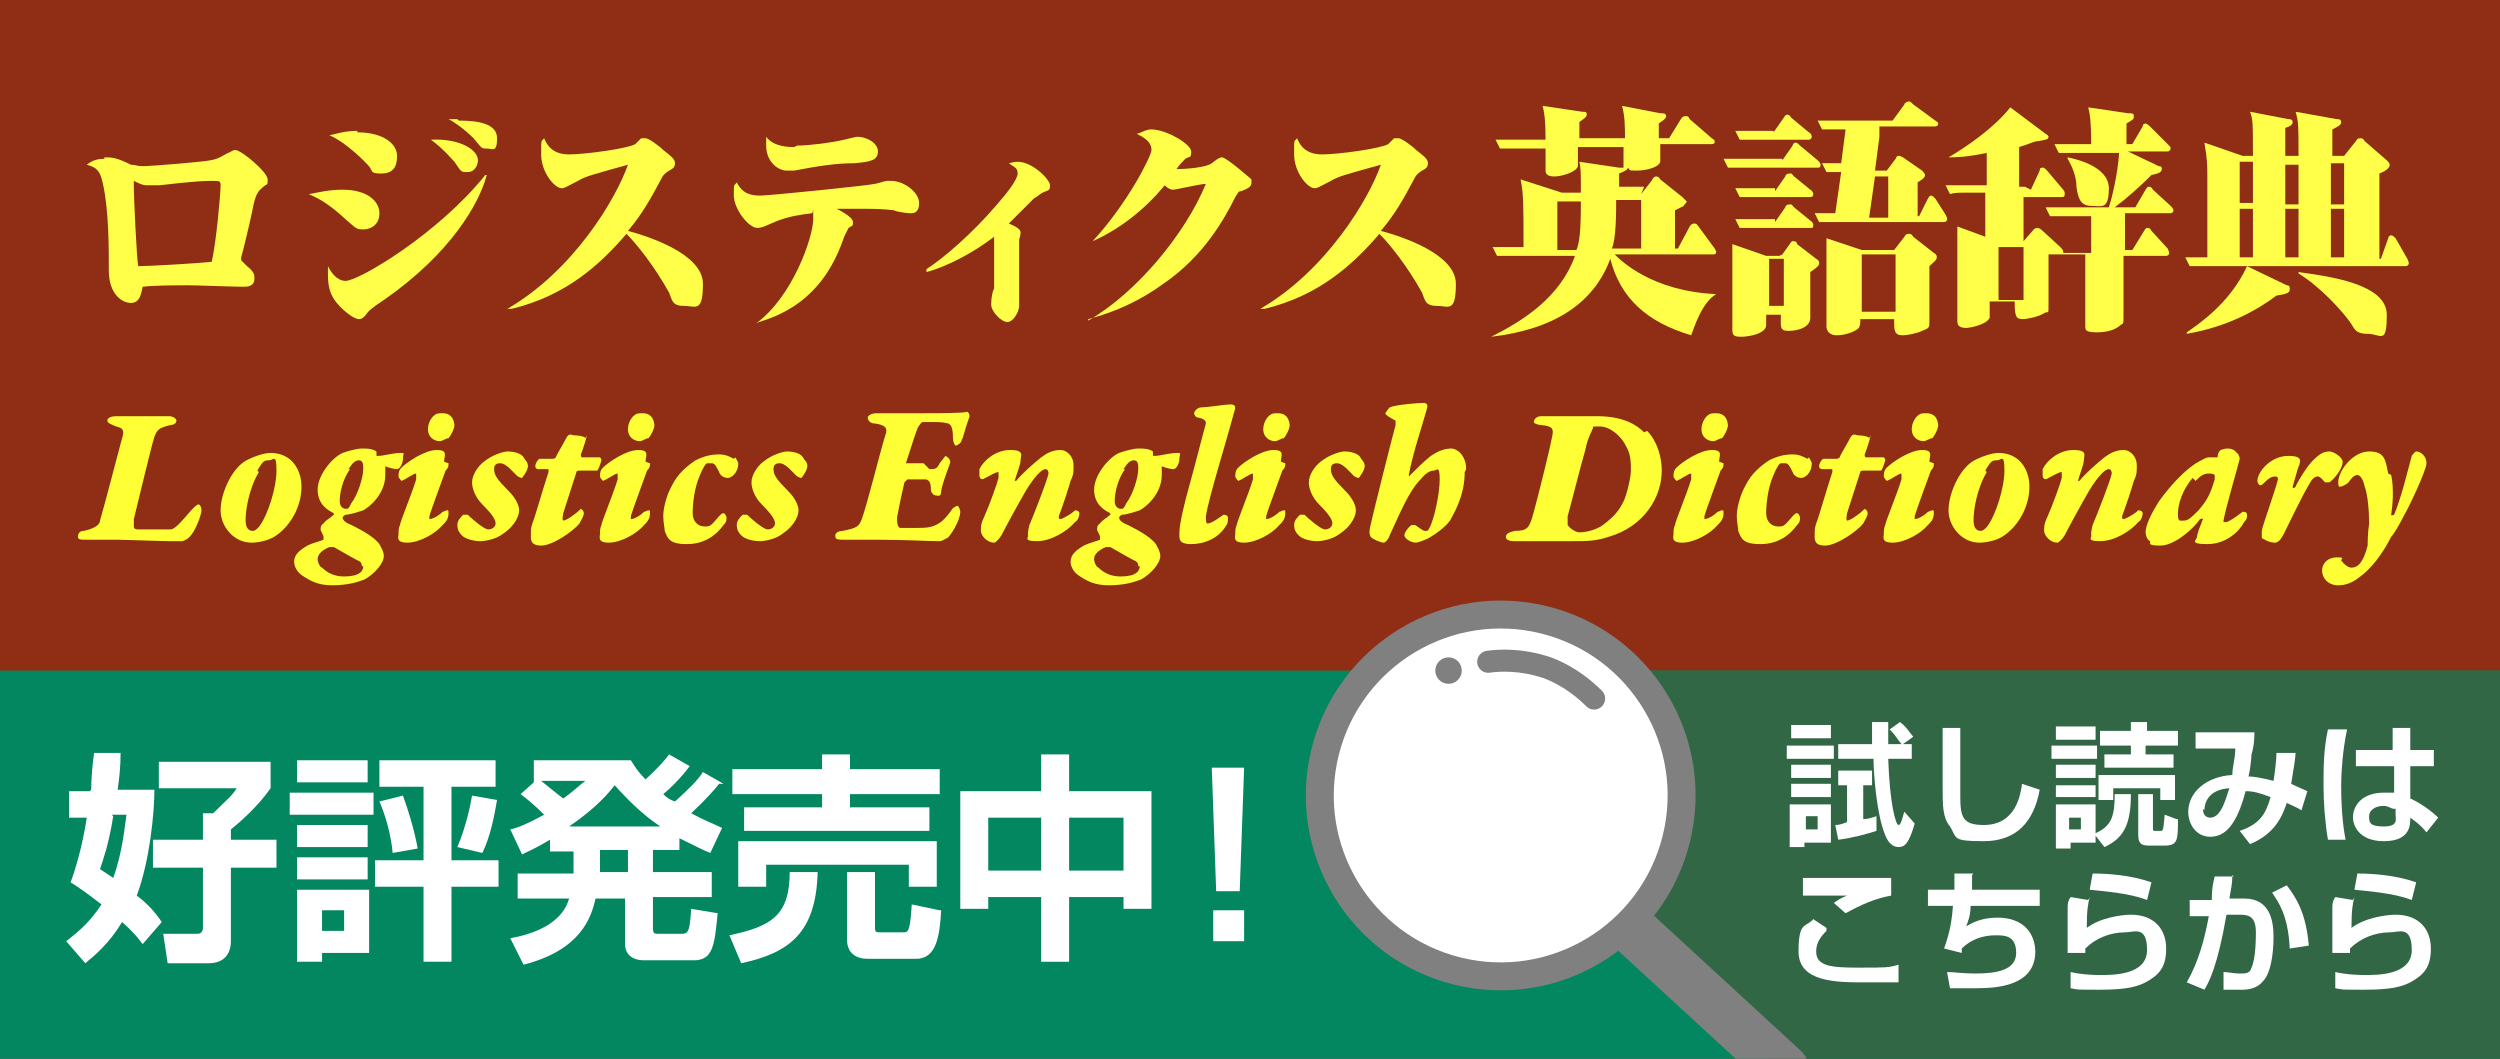
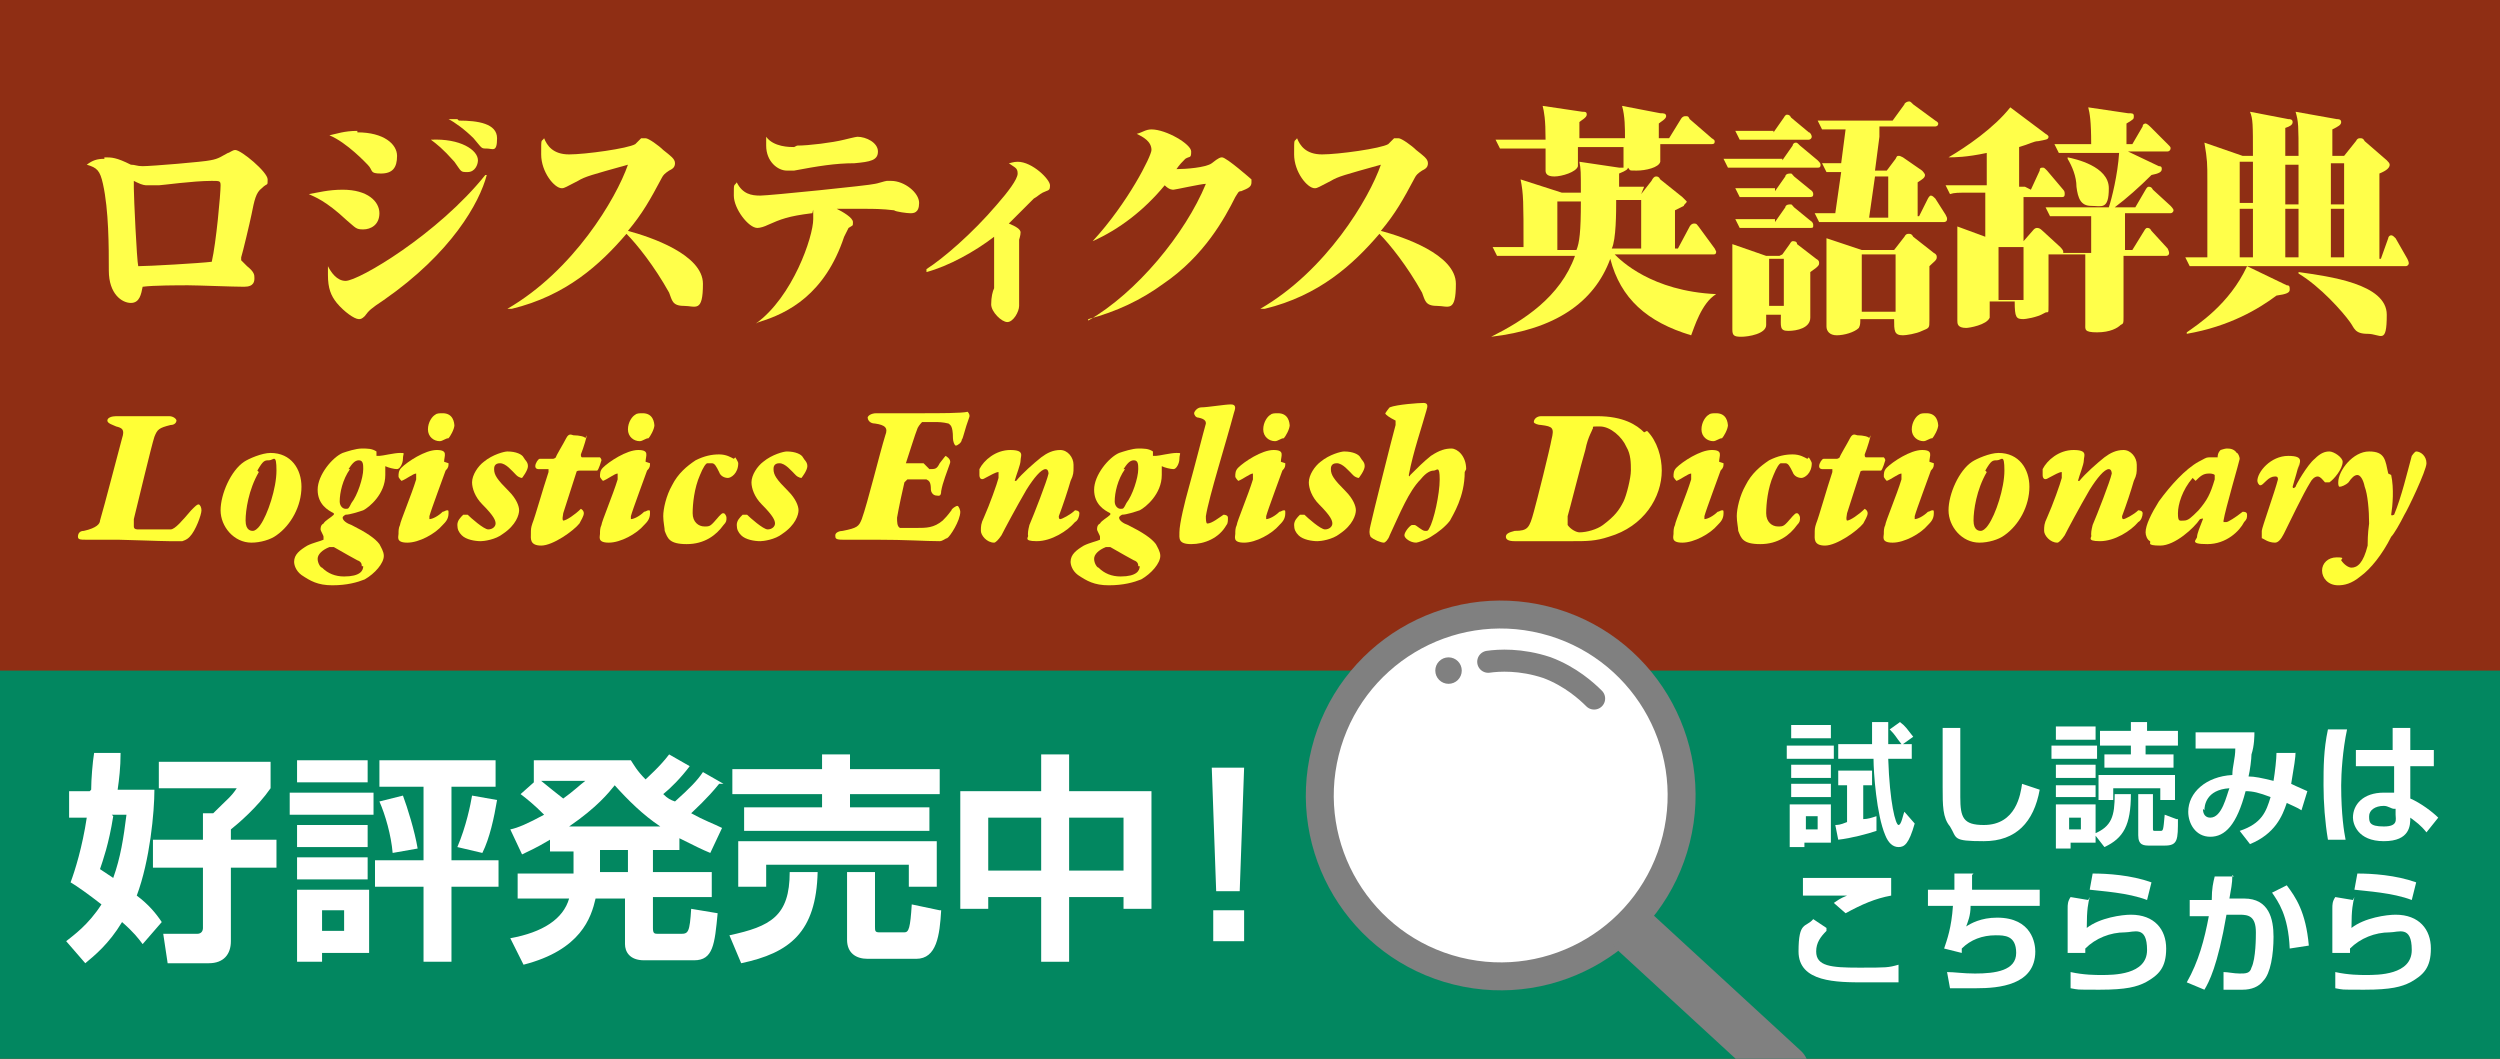
<svg xmlns="http://www.w3.org/2000/svg" width="170" height="72" version="1.1" viewBox="0 0 170 72">
  <defs>
    <style>
      .cls-1, .cls-2 {
        fill: none;
      }

      .cls-3 {
        filter: url(#drop-shadow-1);
      }

      .cls-4 {
        filter: url(#drop-shadow-2);
      }

      .cls-5 {
        fill: #8f2e14;
      }

      .cls-6 {
        fill: gray;
      }

      .cls-7 {
        fill: #028760;
      }

      .cls-8 {
        fill: #ffff4a;
      }

      .cls-2 {
        stroke-width: 3.4px;
      }

      .cls-2, .cls-9, .cls-10 {
        stroke: gray;
        stroke-miterlimit: 10;
      }

      .cls-2, .cls-10 {
        stroke-linecap: round;
      }

      .cls-11, .cls-9, .cls-10 {
        fill: #fff;
      }

      .cls-12 {
        fill: #ffff36;
      }

      .cls-9 {
        stroke-width: 1.9px;
      }

      .cls-10 {
        stroke-width: 1.5px;
      }

      .cls-13 {
        clip-path: url(#clippath);
      }

      .cls-14 {
        fill: #316745;
      }
    </style>
    <filter id="drop-shadow-1" x="5.2" y="6.9" width="158.6" height="16" filterUnits="userSpaceOnUse">
      <feOffset dx=".7" dy=".7" />
      <feGaussianBlur result="blur" stdDeviation="0" />
      <feFlood flood-color="#000" flood-opacity="1" />
      <feComposite in2="blur" operator="in" />
      <feComposite in="SourceGraphic" />
    </filter>
    <filter id="drop-shadow-2" x="4.7" y="26.8" width="160.3" height="13.2" filterUnits="userSpaceOnUse">
      <feOffset dx=".7" dy=".7" />
      <feGaussianBlur result="blur-2" stdDeviation="0" />
      <feFlood flood-color="#000" flood-opacity="1" />
      <feComposite in2="blur-2" operator="in" />
      <feComposite in="SourceGraphic" />
    </filter>
    <clipPath id="clippath">
      <rect class="cls-1" width="170" height="72" />
    </clipPath>
  </defs>
  <g>
    <g id="_レイヤー_1" data-name="レイヤー_1">
      <rect class="cls-5" width="170" height="72" />
      <g class="cls-3">
        <path class="cls-8" d="M6.4,10c.5,0,.8,0,1.8.5.3,0,.4.1.8.1.6,0,4.2-.3,4.6-.4.6-.1.8-.3,1.2-.5.1,0,.3-.2.5-.2.4,0,2.2,1.5,2.2,2s0,.2-.4.6c-.4.3-.5.8-.7,1.8-.1.5-.6,2.6-.7,2.9,0,.1,0,.2,0,.2,0,0,.3.3.4.4.5.4.5.6.5.8s0,.6-.7.6-3.2-.1-3.8-.1-2.4,0-3.1.1c-.1.5-.2,1.1-.8,1.1s-1.5-.6-1.5-2.2,0-4.1-.4-5.9c-.2-.9-.4-1.1-1.1-1.3.4-.3.7-.4,1.2-.4ZM14.3,12c0-.4,0-.4-.6-.4-1.3,0-3.4.3-3.6.3-.6,0-.7,0-.8,0-.1,0-.3,0-.7-.2,0,0-.2-.1-.2-.1,0,0,0,.4,0,.5,0,.6.2,4.9.3,5.3.7,0,4.2-.2,5-.3.3-1.3.6-4.6.6-5.2Z" />
        <path class="cls-8" d="M22.6,12.2c1.7,0,2.5.8,2.5,1.6s-.6,1.1-1.1,1.1-.5-.1-1.1-.6c-1.5-1.4-2.2-1.6-2.6-1.8.6-.1,1.3-.3,2.3-.3ZM32.4,11.2c-.5,1.9-2.4,5.3-7,8.5-.9.6-1,.7-1.3,1.1-.2.2-.3.2-.4.2-.3,0-1-.5-1.5-1.1-.4-.5-.6-1-.6-1.9s0-.4,0-.6c.2.4.6,1,1.2,1,.9,0,6.3-3.2,9.5-7.2h0ZM23.6,8.3c1.8,0,2.7.8,2.7,1.6s-.3,1.2-1.1,1.2-.5-.2-.9-.6c-.1-.1-1.4-1.5-2.6-2,.5-.1,1-.3,1.9-.3ZM31.8,10.2c0,.3-.2.8-.7.8s-.4,0-.9-.7c-.8-.9-1.2-1.2-1.6-1.5,2-.1,3.2.7,3.2,1.4ZM30.5,7.5c1.3,0,2.6.2,2.6,1.2s-.3.7-.7.7-.3,0-.9-.7c-.6-.6-1.3-1.1-1.7-1.3.2,0,.4,0,.6,0Z" />
        <path class="cls-8" d="M33.8,20.3c4.5-2.6,7.4-7.5,8.2-9.8-2.5.7-2.9.8-3.4,1.1-.8.4-.9.5-1.1.5-.5,0-1.4-1.1-1.4-2.3s0-.8.2-1.1c.2.5.6,1.1,1.7,1.1s4-.4,4.5-.7c0,0,.4-.4.4-.4s.2,0,.3,0c.2,0,.9.5,1.2.8.5.4.8.6.8.9s-.2.4-.4.5c-.3.2-.4.3-.5.5-.8,1.5-1.3,2.4-2.3,3.6,1.5.4,5.1,1.6,5.1,3.6s-.5,1.5-1.3,1.5-.8-.4-1-.9c-1-1.8-2.2-3.3-2.9-4-1.8,2.1-4.1,4.2-7.8,5.1h0Z" />
        <path class="cls-8" d="M50.7,21.3c2.5-1.8,3.9-5.9,3.9-7.1s0-.3-.1-.4c-1.6.2-2.1.4-3,.8-.2.1-.5.2-.7.2-.6,0-1.6-1.3-1.6-2.2s0-.6.2-.9c.4.8,1,.9,1.6.9s7.5-.7,7.8-.8c.1,0,.7-.2.8-.2,0,0,.2,0,.3,0,.9,0,1.9.8,1.9,1.5s-.4.7-.6.7-1-.1-1.1-.2c-.8-.1-1.5-.1-1.9-.1-.6,0-1.2,0-2,0,.4.2,1.1.6,1.1.9s0,.2-.3.4c0,0-.1.2-.3.6-1.3,3.9-3.8,5.2-5.8,5.8h0ZM53.5,9.2c.8,0,2.4-.2,3.2-.4,0,0,.8-.2.9-.2.6,0,1.4.4,1.4,1s-.5.7-1.6.8c-1.3,0-2.5.2-4.1.5-.2,0-.4,0-.5,0-.6,0-1.4-.6-1.4-1.7s0-.4,0-.6c.5.7,1.6.7,1.9.7Z" />
        <path class="cls-8" d="M62.3,17.6c1.1-.7,3.1-2.4,4.8-4.4.7-.8,1.4-1.7,1.4-2.1s-.2-.4-.6-.7c.1,0,.3-.1.6-.1,1,0,2.2,1.2,2.2,1.6s-.1.3-.5.5c-.2.1-.4.3-.6.4-.3.3-1.4,1.4-1.7,1.7.5.2.8.4.8.6s-.1.5-.1.5c0,.4,0,.9,0,1.2,0,.5,0,2.9,0,3.3s-.4,1.1-.8,1.1-1.1-.7-1.1-1.2.1-.9.2-1.1c0-.3,0-1.7,0-2.8s0-.6,0-.7c-1.3,1-3.1,2-4.6,2.4h0Z" />
        <path class="cls-8" d="M73.3,21.1c3.3-1.9,6.6-5.9,8-9.3-.3,0-2.1.4-2.2.4s-.3,0-.6-.3c-1.4,1.7-3.1,3-4.9,3.8h0c2.4-2.6,4-5.8,4-6.2,0-.6-.6-.9-1-1.1.4-.1.6-.3,1-.3,1,0,2.7,1,2.7,1.5s-.1.3-.4.5c-.2.2-.4.4-.6.7.6,0,2-.1,2.4-.4.5-.4.6-.4.7-.4.3,0,2,1.5,2,1.5,0,0,0,.2,0,.2,0,.3-.2.4-.7.6-.2,0-.2.1-.4.4-.7,1.4-2.1,4-4.9,5.9-1.5,1.1-3.2,1.9-5.1,2.4h0Z" />
        <path class="cls-8" d="M85,20.3c4.5-2.6,7.4-7.5,8.2-9.8-2.5.7-2.9.8-3.4,1.1-.8.4-.9.5-1.1.5-.5,0-1.4-1.1-1.4-2.3s0-.8.2-1.1c.2.5.6,1.1,1.7,1.1s4-.4,4.5-.7c0,0,.4-.4.4-.4s.2,0,.3,0c.2,0,.9.5,1.2.8.5.4.8.6.8.9s-.2.4-.4.5c-.3.2-.4.3-.5.5-.8,1.5-1.3,2.4-2.3,3.6,1.5.4,5.1,1.6,5.1,3.6s-.5,1.5-1.3,1.5-.8-.4-1-.9c-1-1.8-2.2-3.3-2.9-4-1.8,2.1-4.1,4.2-7.8,5.1h0Z" />
        <path class="cls-8" d="M110.9,12.5l.7-.9c.1-.2.2-.3.3-.3s.2,0,.3.2l1.5,1.2c.2.2.3.3.3.3,0,.1-.2.2-.2.3,0,0-.4.2-.6.3v2.6h.2l.8-1.5c0,0,.1-.2.3-.2s.2.1.3.2l1.1,1.5c0,0,.1.2.1.2,0,.2-.1.2-.2.2h-6.7c.4.4,2.5,2.5,6.9,2.7h0c-1,.6-1.5,2.3-1.7,2.8-3-.9-4.8-2.5-5.5-5.2-1.1,3-3.8,4.8-8.1,5.3h0c2.2-1.1,4.7-2.7,5.7-5.5h-3.8c-1,0-1.3,0-1.5,0l-.3-.6c1,0,2,0,2.1,0,0-3.1,0-3.6-.2-4.6l2.8.9h1.3c0-1.4,0-1.6-.1-2.1l2.7.4c.2,0,.2,0,.3,0,0-.2,0-1.2,0-1.4h-3.1c0,.5,0,1.2,0,1.3-.1.4-1.1.7-1.6.7s-.6-.2-.6-.4v-1.5h-1.6c-.9,0-1.2,0-1.5,0l-.3-.6c.7,0,1.4,0,2.1,0h1.3c0-1.4-.1-1.9-.2-2.3l2.7.4c.2,0,.3,0,.3.2,0,.2-.4.4-.5.5,0,.3,0,.6,0,1.1h3.1c0-.7,0-1.5-.2-2.2l2.6.5c.2,0,.4,0,.4.2s-.4.4-.5.5v1h.7l.8-1.3c0,0,.1-.2.3-.2s.2,0,.3.2l1.5,1.3c0,0,.2.1.2.2,0,.1,0,.2-.2.2h-3.5c0,.4,0,1.1,0,1.2-.1.4-1,.6-1.6.6s-.4,0-.6-.2c0,.1-.1.2-.6.4,0,.2,0,.6,0,.9h1.7ZM106.5,16.3c.2-.5.3-1.2.3-3.3h-1.6v3.3h1.4ZM109.2,12.9c0,.8,0,2.7-.3,3.3h2v-3.3h-1.8Z" />
        <path class="cls-8" d="M120.5,10.2l.7-1c0-.1.1-.2.2-.2s.1,0,.3.2l1.2,1c.1.1.2.2.2.3,0,.2-.1.2-.2.2h-4.6c-.5,0-1.1,0-1.5,0l-.3-.6c.7,0,1.4,0,2.1,0h1.9ZM120,12.3l.7-1c0-.1.1-.2.3-.2s.1,0,.3.2l1.1.9c0,0,.2.1.2.3s-.1.2-.3.2h-3.2c-.9,0-1.2,0-1.5,0l-.3-.6c.6,0,1.4,0,2,0h.7ZM120,14.4l.7-1c0-.1.1-.2.3-.2s.1,0,.3.2l1.1.9c0,0,.2.1.2.3s0,.2-.3.2h-3.2c-.9,0-1.2,0-1.5,0l-.3-.6c.6,0,1.4,0,2,0h.7ZM119.9,8.3l.7-1c0,0,.1-.2.2-.2s.2,0,.3.2l1.2,1c.1,0,.2.2.2.3,0,.1-.1.2-.2.2h-3.2c-.5,0-1,0-1.5,0l-.3-.6c.7,0,1.4,0,2,0h.6ZM120.5,16.6l.5-.7c0,0,.1-.2.2-.2s.3,0,.3.2l1.3,1c.2.1.2.2.2.3,0,.1,0,.2-.6.6,0,.5,0,2.6,0,3.1,0,.7-.9.9-1.5.9s-.5-.3-.5-1.1h-1v.7c0,.6-1.2.8-1.7.8s-.6-.1-.6-.5,0-.9,0-1c0-.8,0-1.4,0-1.8s0-2.6,0-3l2.3.8h.9ZM119.6,16.9v3.2h1v-3.2h-1ZM127.1,8.6l-.3,2.3h.8l.6-.8c.1-.2.1-.2.2-.2s.1,0,.3.1l1.3.9c0,0,.2.2.2.3,0,.2-.2.3-.5.5v2.3h.1l.6-1.2c0,0,.1-.2.2-.2s.2.1.3.2l.7,1.1c.1.2.1.2.1.3,0,.2-.2.2-.2.2h-7c-1,0-1.3,0-1.5,0l-.3-.6c.3,0,.8,0,1.4,0l.4-2.8c-.5,0-.7,0-1,0l-.3-.6c.5,0,.7,0,1.3,0l.3-2.3c-1,0-1.3,0-1.6,0l-.3-.6c1,0,2,0,2.1,0h3l.8-1.1c0-.1.2-.2.3-.2s.1,0,.3.2l1.5,1.1c0,0,.2.1.2.2,0,.2-.2.2-.2.2h-3.8ZM128.1,16.3l.7-.9c.1-.2.2-.2.3-.2s.2,0,.3.2l1.4,1.1c.2.1.2.2.2.3,0,.2-.2.3-.5.6,0,.6,0,3.2,0,3.7s0,.5-.5.7c-.4.2-1.1.3-1.3.3-.6,0-.6-.3-.6-1.1h-2.3c0,.3,0,.4-.1.6-.3.3-1,.5-1.5.5s-.7-.3-.7-.6,0-1.8,0-2.1c0-.8,0-3.2,0-3.9l2.4.8h2ZM125.9,16.6v3.9h2.3v-3.9h-2.3ZM126.8,11.3l-.4,2.8h1.3v-2.8h-.9Z" />
        <path class="cls-8" d="M137.4,12.2l.6-1.3c0-.2.1-.2.2-.2s.1,0,.3.2l1.1,1.3c.1.1.1.2.1.3,0,.2-.1.2-.2.2h-2.6v3l.7-.8c0,0,.1-.1.2-.1s.2,0,.4.2l1.2,1.1s.2.2.2.3,0,0,0,.1c.1,0,.6,0,.7,0h1.2v-2.5h-1.3c-.9,0-1.2,0-1.5,0l-.3-.6c.7,0,1.4,0,2.1,0h2.2c.2-.6.6-2.2.7-3.7h-2.6c-.9,0-1.2,0-1.5,0l-.3-.6c.6,0,1.5,0,2.1,0h.4c0-1.6-.1-2.1-.2-2.5l2.7.4c.3,0,.4,0,.4.2s0,.2-.5.5v1.4h.4l.7-1.2c0-.2.2-.2.2-.2s.1,0,.3.2l1.2,1.2c.2.2.2.2.2.3,0,.1-.1.2-.2.2h-2.7l2.1,1c.2,0,.2.1.2.2,0,.2-.2.3-.7.4-.8.8-1.7,1.6-2.5,2.2h1.4l.7-1.2c0,0,.1-.2.2-.2s.2,0,.3.2l1.2,1.1c0,0,.2.2.2.3,0,.1-.1.2-.2.2h-3.1c0,.4,0,2.2,0,2.5h.5l.8-1.3c0,0,.1-.2.2-.2s.2,0,.3.2l1.1,1.2c0,0,.1.2.1.3,0,.2-.2.2-.2.2h-2.9c0,.7,0,3.6,0,4.1s0,.5-.2.6c-.2.2-.7.5-1.6.5s-.8-.2-.8-.6,0-.9,0-1.1c0-1.3,0-2.1,0-3.6h-1.5c-.6,0-.9,0-1,0,0,.8,0,2.6,0,3.4s0,.4-.3.6c-.5.3-1.3.4-1.4.4-.5,0-.6-.1-.6-1.2h-1.7c0,.8,0,.9,0,1.1-.2.5-1.4.7-1.6.7-.6,0-.6-.3-.6-.5s0-.8,0-.9c0-.9,0-1.8,0-3.2s0-1.7,0-2.3l1.9.7v-3h-.9c-1,0-1.2,0-1.5.1l-.3-.6c.6,0,1.5,0,2.1,0h.7v-2.2c-1.4.3-2.2.3-2.6.3h0c1.2-.7,3.1-2,4.2-3.4l2.4,1.8c0,0,.2.1.2.2,0,.2-.2.2-.7.3-.3,0-.6.2-1.3.4v2.7h.4ZM135.2,16.1v3.6h1.7v-3.6h-1.7ZM139.9,10c.5.1,2.8.6,2.8,2.1s-.5,1.2-1.2,1.2-.9-.5-1-1.3c0-.7-.3-1.4-.6-1.9h0Z" />
        <path class="cls-8" d="M155.6,10c0-2.2,0-2.4-.2-3.1l2.8.5c.1,0,.3,0,.3.2,0,.2-.2.3-.6.5v1.8h.8l.8-1c.1-.2.2-.2.3-.2s.2,0,.3.2l1.5,1.3c.1.1.2.2.2.3,0,.2-.2.4-.7.6v5.8h.1l.5-1.4c0-.1.1-.2.2-.2s.2.1.3.2l.8,1.4c0,0,.1.2.1.3,0,.1-.1.2-.2.2h-13.2c-.9,0-1.2,0-1.5,0l-.3-.6c.5,0,.6,0,1.5,0v-5.2c0-1.2,0-1.4-.2-2.6l2.6.9h.7c0-2.2,0-2.5-.2-3l2.6.5c.1,0,.3,0,.3.2s-.2.3-.5.4v1.9h.9ZM148,21.9c.7-.5,2.9-1.9,4.1-4.5l2.7,1.3c.2,0,.2.1.2.3,0,.2-.2.3-.9.4-1.2.9-3.2,2.1-6.1,2.6h0ZM152.5,13.1c0-.5,0-2.1,0-2.8h-.9v2.8h.9ZM152.5,16.8v-3.3h-.9v3.3h.9ZM154.7,10.4v2.8h.9v-.7c0-.1,0-1.7,0-2h-.9ZM154.7,13.5v3.3h.9v-3.3h-.9ZM155.6,17.8c2.1.3,6,.8,6,2.9s-.4,1.3-1.3,1.3-.9-.4-1.2-.8c-.5-.7-2-2.4-3.5-3.3h0ZM157.8,10.4v2.8h.9v-2.8h-.9ZM157.8,13.5v3.3h.9v-3.3h-.9Z" />
      </g>
      <g class="cls-4">
        <path class="cls-12" d="M10.9,35.3c.3,0,.8-.6,1.4-1.3.3-.3.4-.4.5-.4s.2.2.2.4c0,.3-.4,1.4-.8,1.8-.1.1-.2.2-.5.3-.3,0-.4,0-.9,0s-3.1-.1-3.5-.1-1.9,0-2.2,0-.5,0-.5-.2.1-.4.4-.4c.9-.2,1.1-.5,1.1-.7.3-1,1.2-4.5,1.5-5.6.2-.6,0-.7-.4-.8-.2-.1-.6-.2-.6-.4s.3-.3.6-.3,1.4,0,1.9,0,1.4,0,1.7,0,.5.2.5.3-.1.3-.4.3c-.8.2-.9.3-1.1.8-.2.6-1.1,4.4-1.4,5.6,0,.2,0,.4,0,.5,0,.2.2.2.3.2.3,0,1.7,0,2,0Z" />
        <path class="cls-12" d="M19.8,32.4c0,1.3-.7,2.6-1.7,3.3-.4.3-1.1.5-1.7.5-1.2,0-2.1-1.1-2.1-2.2s.7-2.7,1.6-3.3c.3-.2,1.2-.6,1.8-.6,1.4,0,2.1,1.1,2.1,2.3ZM16.9,31.4c-.7,1.2-.9,2.6-.9,3.3s.4.7.5.7.3-.1.5-.4c.5-.7,1.1-2.5,1.1-3.7s-.2-.7-.5-.7-.4,0-.8.7Z" />
        <path class="cls-12" d="M24.9,30.3s.2,0,.2,0c.2,0,1-.2,1.4-.2s.2,0,.2.4c0,.3-.2.7-.4.7s-.6-.1-.8-.2c0,0,0,.1,0,.1,0,.1,0,.4,0,.5,0,1.3-1.1,2.2-1.5,2.4-.3.1-.9.3-1.2.3,0,0-.2.1-.2.2,0,.2.3.4.6.5,1,.5,1.6.9,1.9,1.3.1.2.3.5.3.8,0,.5-.6,1.2-1.3,1.6-.5.2-1.2.4-2.2.4s-1.5-.3-2.1-.7c-.4-.3-.5-.7-.5-.9,0-.5.4-.8.9-1.1.4-.2.9-.3,1.1-.4,0,0,0-.1,0-.2,0-.1-.2-.4-.2-.5,0-.1,0-.3.2-.4.1-.2.5-.4.7-.6,0,0,0,0,0-.1-.4-.2-1.1-.6-1.1-1.6s1-2.2,1.7-2.5c.3-.1.9-.3,1.3-.3s.7,0,1,.2ZM23.9,37.8c0-.1,0-.3-.3-.4-.2-.1-.9-.5-1.6-.9,0,0-.3,0-.3,0-.5.2-.8.5-.8.8s.2.6.3.6c.4.4.9.6,1.5.6,1.1,0,1.3-.4,1.3-.7ZM23.1,31.2c-.5.7-.7,1.6-.7,2.2,0,.3.2.5.4.5s.2,0,.4-.4c.4-.5.8-1.7.8-2.3,0-.3,0-.6-.3-.6-.3,0-.5.3-.7.6Z" />
        <path class="cls-12" d="M29.8,30.8c0,.2,0,.3-.2.5-.1.3-1,2.7-1.1,3.1,0,0,0,.2,0,.2.2,0,.6-.2.9-.5.1,0,.2-.1.3-.1s.1,0,.1.2c0,.4-.2.6-.4.8-.5.6-1.6,1.2-2.4,1.2s-.6-.4-.6-.6,0-.4.1-.6c0-.2.8-2.1,1.1-3.1,0-.3,0-.4,0-.4-.2,0-.7.4-1,.5,0,0-.2-.2-.2-.3,0-.2,0-.4.2-.6.4-.4,1.6-1.2,2.4-1.2s.5.4.5.8ZM30.2,28.2c0,.3-.3.8-.4.9-.2,0-.4.2-.6.2-.4,0-.8-.3-.8-.8s.3-.9.5-1c.1-.1.3-.1.5-.1.7,0,.8.6.8.9Z" />
        <path class="cls-12" d="M34.9,30.4c.1.2.3.3.3.6s-.4.8-.4.8-.2,0-.4-.2c-.3-.3-.7-.8-1.1-.8s-.4.3-.4.4c0,.4.2.7,1,1.5.5.5.7,1,.7,1.3s-.2,1-1.1,1.6c-.5.4-1.3.5-1.5.5-.4,0-1-.1-1.3-.4-.2-.2-.3-.4-.3-.7s.2-.5.4-.7c0,0,.3,0,.3,0,.2.2,1.1,1,1.4,1s.5-.2.5-.4-.1-.5-.9-1.3c-.5-.5-.7-1.1-.7-1.5,0-.5.4-1.1.8-1.4.6-.5,1.4-.7,1.6-.7.6,0,1,.2,1.1.4Z" />
        <path class="cls-12" d="M39.2,28.9c0,.1-.2.8-.4,1.3,0,.1,0,.2.1.2h1.2c0,0,.1.1.1.2,0,0-.2.7-.3.7-.4,0-.8,0-1.2,0,0,0-.2,0-.2.1-.3.9-.6,1.9-.9,2.8-.1.5,0,.5,0,.5.2,0,.8-.4,1.2-.8,0,0,.2.1.2.3,0,.2-.2.5-.3.7-.4.5-1.8,1.5-2.6,1.5s-.7-.5-.7-.8,0-.4.1-.7c.2-.5.7-2.3,1.1-3.5,0,0,0-.2,0-.2-.1,0-.4,0-.7,0,0,0-.2,0-.2-.2,0-.2.2-.5.3-.5.2,0,.8,0,.9,0,0,0,.1,0,.2-.1,0-.1.5-.9.7-1.3s.4-.2.5-.2c.4,0,.8.1.8.2Z" />
        <path class="cls-12" d="M43.5,30.8c0,.2,0,.3-.2.5-.1.3-1,2.7-1.1,3.1,0,0,0,.2,0,.2.2,0,.6-.2.9-.5.1,0,.2-.1.3-.1s.1,0,.1.2c0,.4-.2.6-.4.8-.5.6-1.6,1.2-2.4,1.2s-.6-.4-.6-.6,0-.4.1-.6c0-.2.8-2.1,1.1-3.1,0-.3,0-.4,0-.4-.2,0-.7.4-1,.5,0,0-.2-.2-.2-.3,0-.2,0-.4.2-.6.4-.4,1.6-1.2,2.4-1.2s.5.4.5.8ZM43.8,28.2c0,.3-.3.8-.4.9-.2,0-.4.2-.6.2-.4,0-.8-.3-.8-.8s.3-.9.5-1c.1-.1.3-.1.5-.1.7,0,.8.6.8.9Z" />
        <path class="cls-12" d="M49.3,30.4c0,0,.2.3.2.4,0,.7-.5,1-.7,1s-.5-.1-.6-.4c-.2-.4-.3-.6-.5-.6s-.3,0-.3,0c-.1,0-.3.3-.5.8-.4.9-.5,2-.5,2.6s.4.9.8.9.4,0,1-.7c.2-.2.2-.2.3-.2.1,0,.2.2.2.3,0,.2,0,.3-.2.5-.5.7-1.3,1.3-2.5,1.3s-1.3-.4-1.5-.9c0-.2-.1-.6-.1-1,0-.5.2-1.4.6-2.1.4-.8,1-1.3,1.6-1.7.6-.3,1.1-.4,1.6-.4s.8.2,1,.3Z" />
        <path class="cls-12" d="M53.9,30.4c.1.2.3.3.3.6s-.4.8-.4.8-.2,0-.4-.2c-.3-.3-.7-.8-1.1-.8s-.4.3-.4.4c0,.4.2.7,1,1.5.5.5.7,1,.7,1.3s-.2,1-1.1,1.6c-.5.4-1.3.5-1.5.5-.4,0-1-.1-1.3-.4-.2-.2-.3-.4-.3-.7s.2-.5.4-.7c0,0,.3,0,.3,0,.2.2,1.1,1,1.4,1s.5-.2.5-.4-.1-.5-.9-1.3c-.5-.5-.7-1.1-.7-1.5,0-.5.4-1.1.8-1.4.6-.5,1.4-.7,1.6-.7.6,0,1,.2,1.1.4Z" />
        <path class="cls-12" d="M62.5,31.2c.4,0,.5,0,.7-.4.3-.4.4-.5.4-.5s.4.2.3.5c-.2.6-.5,1.3-.6,1.9,0,.4-.2.3-.3.3-.3,0-.4-.3-.4-.4,0-.5-.1-.6-.3-.7,0,0-.4,0-.6,0-.2,0-.5,0-.7,0,0,0-.1.1-.2.2-.1.4-.4,1.8-.5,2.4,0,.3,0,.6.2.7.2,0,.4,0,1.1,0s1.2,0,1.8-.5c.2-.2.3-.3.6-.7,0-.1.3-.3.4-.3s.2.3.2.4c0,.6-.7,1.7-.9,1.8-.1,0-.3.2-.5.2-1,0-2.2-.1-4.4-.1s-1.7,0-2.2,0-.5-.1-.5-.3.3-.3.5-.3c1-.2,1.1-.3,1.3-.8.4-1.1,1.2-4.4,1.6-5.7.2-.5,0-.7-.7-.8-.4,0-.5-.3-.5-.4s.2-.3.6-.3,1.2,0,1.8,0h1.3c1.2,0,2.7,0,3.1-.1,0,0,.2.2.1.4-.3.8-.4,1.4-.5,1.5,0,.2-.3.4-.4.4s-.2-.3-.2-.5c0-.9-.2-.9-.3-1-.4-.1-.7-.1-.9-.1-.4,0-.7,0-.9,0,0,0-.2.2-.3.4-.2.5-.5,1.5-.8,2.4,0,0,0,0,0,0h1.2Z" />
        <path class="cls-12" d="M72.3,31.1c0,.3,0,.5-.2.9-.2.7-.5,1.6-.8,2.4,0,.1,0,.2.1.2.1,0,.7-.3,1-.6,0,0,.3,0,.3.2s-.1.5-.3.6c-.5.6-1.6,1.3-2.6,1.3s-.5-.3-.6-.4c0-.2,0-.3.1-.7.3-.7,1.2-3,1.3-3.5,0,0,0-.3-.2-.3-.3,0-.8.6-1.3,1.4-.7,1.2-1.5,2.7-1.7,3.1-.2.3-.4.5-.5.5-.5,0-.9-.5-.9-.8s0-.5.2-.9c.4-.9.9-2.3,1-2.7,0-.3,0-.4,0-.4-.2,0-.5.2-.9.4-.3.2-.4,0-.4-.2s0-.3,0-.4c.3-.6,1.1-1.3,2.1-1.3s.7.4.7.7-.3,1-.4,1.4c0,0,0,0,.1,0,.4-.5,1.2-1.2,1.7-1.6.4-.3.8-.5,1.3-.5s.9.5.9,1Z" />
        <path class="cls-12" d="M77.7,30.3s.2,0,.2,0c.2,0,1-.2,1.4-.2s.2,0,.2.4c0,.3-.2.7-.4.7s-.6-.1-.8-.2c0,0,0,.1,0,.1,0,.1,0,.4,0,.5,0,1.3-1.1,2.2-1.5,2.4-.3.1-.9.3-1.2.3,0,0-.2.1-.2.2,0,.2.3.4.6.5,1,.5,1.6.9,1.9,1.3.1.2.3.5.3.8,0,.5-.6,1.2-1.3,1.6-.5.2-1.2.4-2.2.4s-1.5-.3-2.1-.7c-.4-.3-.5-.7-.5-.9,0-.5.4-.8.9-1.1.4-.2.9-.3,1.1-.4,0,0,0-.1,0-.2,0-.1-.2-.4-.2-.5,0-.1,0-.3.2-.4.1-.2.5-.4.7-.6,0,0,0,0,0-.1-.4-.2-1.1-.6-1.1-1.6s1-2.2,1.7-2.5c.3-.1.9-.3,1.3-.3s.7,0,1,.2ZM76.7,37.8c0-.1,0-.3-.3-.4-.2-.1-.9-.5-1.6-.9,0,0-.3,0-.3,0-.5.2-.8.5-.8.8s.2.6.3.6c.4.4.9.6,1.5.6,1.1,0,1.3-.4,1.3-.7ZM75.8,31.2c-.5.7-.7,1.6-.7,2.2,0,.3.2.5.4.5s.2,0,.4-.4c.4-.5.8-1.7.8-2.3,0-.3,0-.6-.3-.6-.3,0-.5.3-.7.6Z" />
        <path class="cls-12" d="M81,27c.4,0,1.6-.2,2-.2s.3.3.2.6c-.5,1.9-1.7,5.7-1.9,7,0,.2,0,.5.1.5.3,0,.8-.4,1.1-.6,0,0,.3,0,.3.2s0,.4-.1.5c-.5.9-1.5,1.3-2.4,1.3s-.8-.4-.8-.8c0-.6.4-2.2.6-2.9.5-1.8,1-3.8,1.2-4.5,0-.1,0-.3-.5-.4-.2,0-.3-.2-.3-.3,0-.1.2-.4.5-.4Z" />
        <path class="cls-12" d="M86.7,30.8c0,.2,0,.3-.2.5-.1.3-1,2.7-1.1,3.1,0,0,0,.2,0,.2.2,0,.6-.2.9-.5.1,0,.2-.1.3-.1s.1,0,.1.2c0,.4-.2.6-.4.8-.5.6-1.6,1.2-2.4,1.2s-.6-.4-.6-.6,0-.4.1-.6c0-.2.8-2.1,1.1-3.1,0-.3,0-.4,0-.4-.2,0-.7.4-1,.5,0,0-.2-.2-.2-.3,0-.2,0-.4.2-.6.4-.4,1.6-1.2,2.4-1.2s.5.4.5.8ZM87,28.2c0,.3-.3.8-.4.9-.2,0-.4.2-.6.2-.4,0-.8-.3-.8-.8s.3-.9.5-1c.1-.1.3-.1.5-.1.7,0,.8.6.8.9Z" />
        <path class="cls-12" d="M91.8,30.4c.1.2.3.3.3.6s-.4.8-.4.8-.2,0-.4-.2c-.3-.3-.7-.8-1.1-.8s-.4.3-.4.4c0,.4.2.7,1,1.5.5.5.7,1,.7,1.3s-.2,1-1.1,1.6c-.5.4-1.3.5-1.5.5-.4,0-1-.1-1.3-.4-.2-.2-.3-.4-.3-.7s.2-.5.4-.7c0,0,.3,0,.3,0,.2.2,1.1,1,1.4,1s.5-.2.5-.4-.1-.5-.9-1.3c-.5-.5-.7-1.1-.7-1.5,0-.5.4-1.1.8-1.4.6-.5,1.4-.7,1.6-.7.6,0,1,.2,1.1.4Z" />
        <path class="cls-12" d="M98.9,31.4c0,1.7-.8,2.9-1,3.3-.3.4-.8.8-1.3,1.1-.3.2-.9.4-1,.4-.4,0-.8-.3-.8-.5s.3-.6.5-.7c0,0,.1,0,.2,0,.1,0,.5.4.7.4s.2,0,.3-.2c.3-.5.7-2.3.7-3.3s-.2-.6-.4-.6-.5.1-.9.6c-.8.8-1.4,2.3-2.1,3.8-.1.3-.3.5-.4.5-.2,0-.7-.2-.9-.4-.1-.2-.1-.4,0-.8.1-.5,1.5-6.1,1.7-6.8,0-.1,0-.3,0-.3-.4-.2-.7-.4-.7-.5,0,0,.2-.3.3-.4.5-.2,2-.3,2.3-.3s.3.2.2.5c-.3,1.1-.9,2.8-1.2,4.4,0,0,0,.2.1,0,.5-.5.9-.9,1.4-1.3.6-.4,1-.5,1.4-.5s1,.5,1,1.4Z" />
        <path class="cls-12" d="M111.3,28.6c.7.7,1,1.8,1,2.7,0,1.8-1.2,3.8-3.6,4.5-.9.3-1.5.3-2.5.3s-2,0-2.3,0-1.2,0-1.6,0-.6-.1-.6-.3c0-.2.2-.3.6-.4.9,0,1-.2,1.3-1.3.2-.7,1.1-4.3,1.2-4.9.2-.8.1-.9-.7-1-.2,0-.5-.1-.5-.2,0-.2.2-.4.5-.4s.5,0,.7,0c.8,0,2.4,0,3.1,0,1.8,0,2.7.6,3.2,1.1ZM107.6,28.4c0,.2-.3.5-.5,1.5-.3,1-1.1,4.2-1.2,4.5,0,.1,0,.4,0,.6.2.3.6.5.8.5.5,0,1.2-.2,1.6-.5.8-.6,1.1-1,1.4-1.6.2-.4.5-1.6.5-2.1s0-1.1-.3-1.6c-.3-.7-1.1-1.4-1.8-1.4s-.4,0-.5.2Z" />
        <path class="cls-12" d="M116.5,30.8c0,.2,0,.3-.2.5-.1.3-1,2.7-1.1,3.1,0,0,0,.2,0,.2.2,0,.6-.2.9-.5.1,0,.2-.1.3-.1s.1,0,.1.2c0,.4-.2.6-.4.8-.5.6-1.6,1.2-2.4,1.2s-.6-.4-.6-.6,0-.4.1-.6c0-.2.8-2.1,1.1-3.1,0-.3,0-.4,0-.4-.2,0-.7.4-1,.5,0,0-.2-.2-.2-.3,0-.2,0-.4.2-.6.4-.4,1.6-1.2,2.4-1.2s.5.4.5.8ZM116.8,28.2c0,.3-.3.8-.4.9-.2,0-.4.2-.6.2-.4,0-.8-.3-.8-.8s.3-.9.5-1c.1-.1.3-.1.5-.1.7,0,.8.6.8.9Z" />
        <path class="cls-12" d="M122.3,30.4c0,0,.2.3.2.4,0,.7-.5,1-.7,1s-.5-.1-.6-.4c-.2-.4-.3-.6-.5-.6s-.3,0-.3,0c-.1,0-.3.3-.5.8-.4.9-.5,2-.5,2.6s.4.9.8.9.4,0,1-.7c.2-.2.2-.2.3-.2.1,0,.2.2.2.3,0,.2,0,.3-.2.5-.5.7-1.3,1.3-2.5,1.3s-1.3-.4-1.5-.9c0-.2-.1-.6-.1-1,0-.5.2-1.4.6-2.1.4-.8,1-1.3,1.6-1.7.6-.3,1.1-.4,1.6-.4s.8.2,1,.3Z" />
        <path class="cls-12" d="M126.5,28.9c0,.1-.2.8-.4,1.3,0,.1,0,.2.1.2h1.2c0,0,.1.1.1.2,0,0-.2.7-.3.7-.4,0-.8,0-1.2,0,0,0-.2,0-.2.1-.3.9-.6,1.9-.9,2.8-.1.5,0,.5,0,.5.2,0,.8-.4,1.2-.8,0,0,.2.1.2.3,0,.2-.2.5-.3.7-.4.5-1.8,1.5-2.6,1.5s-.7-.5-.7-.8,0-.4.1-.7c.2-.5.7-2.3,1.1-3.5,0,0,0-.2,0-.2-.1,0-.4,0-.7,0,0,0-.2,0-.2-.2,0-.2.2-.5.3-.5.2,0,.8,0,.9,0,0,0,.1,0,.2-.1,0-.1.5-.9.7-1.3s.4-.2.5-.2c.4,0,.8.1.8.2Z" />
        <path class="cls-12" d="M130.8,30.8c0,.2,0,.3-.2.5-.1.3-1,2.7-1.1,3.1,0,0,0,.2,0,.2.2,0,.6-.2.9-.5.1,0,.2-.1.3-.1s.1,0,.1.2c0,.4-.2.6-.4.8-.5.6-1.6,1.2-2.4,1.2s-.6-.4-.6-.6,0-.4.1-.6c0-.2.8-2.1,1.1-3.1,0-.3,0-.4,0-.4-.2,0-.7.4-1,.5,0,0-.2-.2-.2-.3,0-.2,0-.4.2-.6.4-.4,1.6-1.2,2.4-1.2s.5.4.5.8ZM131.1,28.2c0,.3-.3.8-.4.9-.2,0-.4.2-.6.2-.4,0-.8-.3-.8-.8s.3-.9.5-1c.1-.1.3-.1.5-.1.7,0,.8.6.8.9Z" />
        <path class="cls-12" d="M137.3,32.4c0,1.3-.7,2.6-1.7,3.3-.4.3-1.1.5-1.7.5-1.2,0-2.1-1.1-2.1-2.2s.7-2.7,1.6-3.3c.3-.2,1.2-.6,1.8-.6,1.4,0,2.1,1.1,2.1,2.3ZM134.4,31.4c-.7,1.2-.9,2.6-.9,3.3s.4.7.5.7.3-.1.5-.4c.5-.7,1.1-2.5,1.1-3.7s-.2-.7-.5-.7-.4,0-.8.7Z" />
        <path class="cls-12" d="M144.6,31.1c0,.3,0,.5-.2.9-.2.7-.5,1.6-.8,2.4,0,.1,0,.2.1.2.1,0,.7-.3,1-.6,0,0,.3,0,.3.2s-.1.5-.3.6c-.5.6-1.6,1.3-2.6,1.3s-.5-.3-.6-.4c0-.2,0-.3.1-.7.3-.7,1.2-3,1.3-3.5,0,0,0-.3-.2-.3-.3,0-.8.6-1.3,1.4-.7,1.2-1.5,2.7-1.7,3.1-.2.3-.4.5-.5.5-.5,0-.9-.5-.9-.8s0-.5.2-.9c.4-.9.9-2.3,1-2.7,0-.3,0-.4,0-.4-.2,0-.5.2-.9.4-.3.2-.4,0-.4-.2s0-.3,0-.4c.3-.6,1.1-1.3,2.1-1.3s.7.4.7.7-.3,1-.4,1.4c0,0,0,0,.1,0,.4-.5,1.2-1.2,1.7-1.6.4-.3.8-.5,1.3-.5s.9.5.9,1Z" />
        <path class="cls-12" d="M150.1,30.4s0,0,0,0c0-.1,0-.3.2-.5,0,0,.3-.1.4-.1.2,0,.5,0,.7.3.1,0,.2.3.2.4s-1,3.5-1.1,4.2c0,0,0,.1,0,.1,0,0,.1,0,.2,0,.1,0,.6-.3,1.1-.7.1,0,.3,0,.3.2s0,.3-.2.5c-.3.6-1.2,1.5-2.5,1.5s-.7-.3-.7-.5.2-.7.4-1.2c0-.1-.1,0-.2,0-.4.6-1.7,1.8-2.7,1.8s-.6-.2-.7-.3c-.2-.1-.3-.4-.3-.6,0-.5.4-1.3.9-2.1.8-1.1,1.8-2.2,2.7-2.7.4-.2.5-.3.7-.3s.4,0,.5,0ZM148.4,31.8c-.7.8-1,1.8-1,2.4s.1.5.4.5.5-.2,1-.7c.6-.7.8-1.1,1.1-2.1,0-.1,0-.2,0-.3-.1-.1-.3-.1-.4-.1-.4,0-.6.2-.9.5Z" />
        <path class="cls-12" d="M155.6,30.9c0,.2-.3,1.1-.4,1.5,0,0,0,.2.2,0,0-.1.8-1.5,1.3-1.9.4-.4.7-.5,1-.5s.9.4.9.7c0,.5-.6,1.2-.9,1.4,0,0-.3,0-.3,0-.1-.1-.3-.4-.5-.4s-.4.2-.5.4c-.5.8-1.4,2.7-1.8,3.5-.2.4-.4.6-.6.6-.5,0-.8-.3-.9-.3,0,0,0-.4,0-.5,0-.2.9-2.7,1.1-3.5,0-.2-.1-.2-.2-.2-.2,0-.4.1-.6.3-.2.2-.3.3-.4.3-.1,0-.2-.2-.2-.3,0-.6.9-1.7,2.1-1.7s.7.5.7.9Z" />
        <path class="cls-12" d="M161.9,31.6c.2.9.1,2.1,0,2.7,0,0,0,.1.2,0,.5-1.2.9-2.9,1.2-4,0,0,.2-.3.3-.3.3,0,.7.3.7.8s-1.3,3.2-1.5,3.5c-.3.6-.7,1.3-.9,1.5-.6,1.2-1.4,2.2-2.1,2.7-.6.5-1.1.6-1.5.6-.7,0-1.1-.5-1.1-1s.4-.9,1-.9.3.1.3.2c.2.3.5.5.7.5.4,0,.8-.3,1.1-1.5,0-.2,0-.8.1-1.5,0-.9-.1-2-.3-2.5-.1-.5-.3-.8-.5-.8s-.4.2-.6.5c-.2.2-.5.3-.6.3s-.1-.2-.1-.3c0-.8,1-2.1,2.1-2.1s1.1.6,1.3,1.5Z" />
      </g>
      <rect class="cls-7" y="45.6" width="170" height="26.4" />
-       <polygon class="cls-14" points="170 72 120.2 72 106.2 58.7 106.2 45.6 170 45.6 170 72" />
      <g>
        <path class="cls-11" d="M6.2,53.7c0-.7.1-1.9.2-2.5h1.8c0,1-.1,1.8-.2,2.5h2.5c0,1.5-.3,4.8-1.2,7.2.8.6,1.3,1.2,1.7,1.8l-1.3,1.5c-.3-.4-.6-.8-1.4-1.5-.9,1.5-1.9,2.3-2.5,2.8l-1.3-1.5c.5-.4,1.5-1.1,2.4-2.5-.9-.7-1.6-1.2-2.1-1.5.3-.8.8-2.4,1.1-4.4h-1.2v-1.8h1.4ZM7.7,55.5c-.3,1.9-.7,3-.9,3.6.3.2.6.4.9.6.5-1.4.7-2.7.9-4.3h-1ZM18.4,51.8v1.8c-.9,1.3-2.2,2.4-2.7,2.8v.7h3.1v1.9h-3.1v5c0,.9-.5,1.5-1.5,1.5h-2.8l-.3-2h2.3c.3,0,.4-.2.4-.4v-4.1h-3.4v-1.9h3.4v-1.8h.7c1-1,1.2-1.1,1.6-1.7h-5.3v-1.8h7.6Z" />
        <path class="cls-11" d="M19.7,53.9h5.7v1.5h-5.7v-1.5ZM20.2,51.7h4.8v1.5h-4.8v-1.5ZM20.2,56.1h4.8v1.5h-4.8v-1.5ZM20.2,58.3h4.8v1.5h-4.8v-1.5ZM20.2,60.5h4.9v4.3h-3.2v.6h-1.7v-4.9ZM21.9,61.9v1.4h1.5v-1.4h-1.5ZM28.8,65.4v-5.1h-3.3v-1.8h3.3v-5h-3v-1.8h7.9v1.8h-3v5h3.2v1.8h-3.2v5.1h-1.9ZM27.4,54.1c.3.8.8,2.4,1,3.6l-1.7.3c-.1-1.2-.5-2.6-.9-3.5l1.6-.4ZM33.8,54.4c-.2,1.2-.5,2.6-1,3.6l-1.7-.4c.6-1.4.9-2.9,1-3.5l1.7.3Z" />
        <path class="cls-11" d="M48.9,53.3c-.8,1-1.7,1.8-1.9,2,.9.5,1.5.7,2.1,1l-.8,1.7c-.5-.2-1.1-.5-2.1-1v.8h-1.8v1.5h4v1.7h-4v2.1c0,.4.1.4.4.4h1.5c.5,0,.6-.1.7-1.7l1.8.3c-.2,2.1-.3,3.2-1.6,3.2h-3.4c-1,0-1.3-.6-1.3-1.1v-3.1h-2c-.3,1.3-1,3.5-4.9,4.5l-.9-1.8c2.2-.4,3.6-1.3,4-2.7h-3.5v-1.7h3.8v-1.5h-1.6v-.8c-1,.6-1.5.8-1.9,1l-.8-1.7c.5-.1,1.2-.4,2.3-1-.7-.7-1.2-1.1-1.6-1.4l.9-.8v-1.5h6.6c.2.3.4.7,1,1.3.2-.2,1-.9,1.6-1.7l1.4.8c-.6.8-1.3,1.5-1.8,1.9.3.3.5.4.8.5,1-.9,1.5-1.4,1.9-2l1.4.8ZM36.8,53.1c.5.4,1.1.9,1.5,1.2.7-.5,1.1-.9,1.5-1.2h-3ZM44.9,56.2c-1.2-.8-2.2-1.8-3.1-2.8-.4.5-1.2,1.5-3.1,2.8h6.2ZM40.8,57.8v1.5h1.9v-1.5h-1.9Z" />
        <path class="cls-11" d="M55.6,59.3c-.1,4.1-1.9,5.5-5.2,6.2l-.8-1.9c2.8-.6,4.1-1.3,4.1-4.3h1.9ZM49.8,52.3h6.1v-1h1.9v1h6.1v1.7h-6.1v.9h5.4v1.6h-12.6v-1.6h5.3v-.9h-6.1v-1.7ZM50.1,57.2h13.6v3.1h-1.9v-1.5h-9.7v1.5h-1.9v-3.1ZM64,61.9c-.1,1.7-.3,3.3-1.7,3.3h-3.3c-.8,0-1.4-.4-1.4-1.3v-4.6h1.9v3.7c0,.3,0,.4.3.4h1.7c.3,0,.4-.3.5-1.9l1.9.4Z" />
        <path class="cls-11" d="M70.8,65.4v-4.4h-3.6v.8h-1.9v-8h5.5v-2.5h1.9v2.5h5.6v8h-1.9v-.8h-3.7v4.4h-1.9ZM67.2,55.6v3.6h3.6v-3.6h-3.6ZM72.7,55.6v3.6h3.7v-3.6h-3.7Z" />
        <path class="cls-11" d="M84.6,52.2l-.3,8.4h-1.6l-.3-8.4h2.2ZM84.6,61.9v2.1h-2.1v-2.1h2.1Z" />
      </g>
      <g>
        <path class="cls-11" d="M121.5,50.7h3.2v.9h-3.2v-.9ZM121.8,49.3h2.7v.9h-2.7v-.9ZM121.8,52h2.7v.9h-2.7v-.9ZM121.8,53.3h2.7v.9h-2.7v-.9ZM121.8,54.7h2.7v2.6h-1.8v.3h-1v-2.9ZM122.8,55.5v.9h.8v-.9h-.8ZM124.7,56.1c.3,0,.4,0,.9-.2v-2.5h-.6v-1h2.3v1h-.6v2.3c.3,0,.6-.1.9-.2v1c-.6.2-1.7.5-2.6.6l-.2-1ZM127.3,50.6c0-.2,0-.5,0-1.5h1.1c0,.3,0,.7,0,1.5h.9c-.4-.5-.4-.6-.8-1l.7-.5c.4.3.5.5.9,1l-.7.5h.6v1h-1.6c.1,3,.5,4.5.7,4.5s.3-.7.4-.9l.7.8c-.4,1.4-.7,1.6-1.1,1.6s-.7-.3-.9-.8c-.6-1.4-.8-4.3-.8-5.2h-2.4v-1h2.4Z" />
        <path class="cls-11" d="M133.3,49.5c0,.3,0,3.3,0,4.7s.2,1.9,1.6,1.9c2.2,0,2.5-2.1,2.6-2.8l1.2.4c-.4,2.2-1.6,3.5-3.8,3.5s-1.8-.2-2.3-1c-.5-.6-.5-1.4-.5-2.7s0-3.4,0-4h1.3Z" />
        <path class="cls-11" d="M139.5,50.7h3.1v.9h-3.1v-.9ZM139.8,49.4h2.7v.9h-2.7v-.9ZM139.8,52h2.7v.9h-2.7v-.9ZM139.8,53.4h2.7v.8h-2.7v-.8ZM139.8,54.7h2.7v2.6h-1.7v.4h-1v-2.9ZM140.7,55.6v.8h.8v-.8h-.8ZM144.9,54c0,2.1-.5,3-1.8,3.6l-.7-.9c1.2-.5,1.4-1.2,1.4-2.7h1ZM148,50.7h-2.1v.6h1.9v.9h-4.7v-.9h1.8v-.6h-2.1v-1h2.1v-.6h1.1v.6h2.1v1ZM147.9,52.7v1.7h-1v-.8h-3.2v.8h-1v-1.7h5.1ZM148.1,55.7c0,1.4,0,1.8-.9,1.8h-1c-.4,0-.8,0-.8-.7v-2.8h1v2.3c0,.2,0,.2.2.2h.3c.2,0,.2,0,.3-1.1l.8.3Z" />
        <path class="cls-11" d="M156.1,51.1c0,.4-.1,1-.3,2.2.4.2.9.4,1.1.5l-.4,1.3c-.3-.2-.6-.3-1-.5-.3.9-.8,2.1-2.5,2.8l-.7-.9c1.5-.5,1.8-1.3,2.1-2.3-.8-.3-1.2-.4-1.7-.4-.6,2.3-1.4,3.1-2.4,3.1s-1.5-.9-1.5-1.7c0-1.3,1.2-2.4,3-2.5,0-.6.2-1.1.2-1.8h-2.7s0-1.1,0-1.1h4c0,.2,0,.9-.2,1.5,0,.3-.1,1.1-.2,1.5.4,0,.9.1,1.7.3.1-.6.2-1.5.2-1.9h1.3ZM149.8,55c0,.4.2.6.5.6.8,0,1.1-1.5,1.3-2-1.6.1-1.7,1.2-1.7,1.5Z" />
        <path class="cls-11" d="M159.6,49.6c-.3,1.4-.4,3-.4,3.8,0,2,.2,3.2.3,3.7h-1.2c-.2-1.2-.3-2.5-.3-3.7s0-2.4.3-3.8h1.2ZM162.7,51v-1.5h1.2v1.5h1.6v1.1h-1.6v2.2c.7.3,1.5.9,1.9,1.3l-.8,1c-.4-.5-.7-.7-1.1-1,0,.5,0,1.6-1.8,1.6s-2.1-1.2-2.1-1.6c0-.9.7-1.7,2.1-1.7s.6,0,.7,0v-1.8h-2.6v-1.1h2.6ZM162.8,55c-.2,0-.4-.2-.7-.2-.6,0-1,.3-1,.7s0,.7,1,.7.8-.5.8-.8v-.4Z" />
        <path class="cls-11" d="M124.2,63.3c-.4.4-.7.8-.7,1.4,0,1,1,1.1,2.9,1.1s2,0,2.7-.2v1.2c-.5,0-1,0-2.3,0-1.9,0-4.5,0-4.5-2.1s.5-1.6,1-2.2l.9.6ZM128.6,60.9c-1.1.2-2,.6-3.1,1.2l-.8-.7c.3-.2.4-.3.9-.5-.3,0-2.8,0-3,0v-1.2c.1,0,.4,0,.6,0,.7,0,4.5,0,5.4,0v1.1Z" />
        <path class="cls-11" d="M134.1,59.5c0,.4,0,.7,0,1h4.6v1.1h-4.7c0,.7-.2,1.1-.3,1.4.3-.2,1-.6,2.1-.6,2.4,0,2.6,1.8,2.6,2.3,0,2.3-2.5,2.5-4,2.5s-1.5,0-1.8,0l-.2-1.1c.5,0,1.1.1,1.9.1,1.4,0,2.8-.2,2.8-1.4s-.8-1.2-1.4-1.2c-.9,0-1.7.3-2.3.9,0,.1,0,.2,0,.3l-1.2-.3c.2-.6.5-1.4.6-2.9h-1.7v-1.1h1.8c0-.5,0-.6,0-1.1h1.3Z" />
        <path class="cls-11" d="M142.1,61c-.1.4-.2.8-.2,2.1.9-.7,2.4-.9,3-.9,1.6,0,2.4,1,2.4,2.3s-.5,1.8-1.4,2.3c-.6.3-1.3.5-3.1.5s-1.4,0-2-.1v-1.1c.9.2,1.7.2,2.1.2.8,0,3.1,0,3.1-1.7s-.9-1.2-1.5-1.2c-1,0-2,.4-2.7,1.1,0,.1,0,.1,0,.3h-1.2c0-.6,0-2.4,0-3,0-.3,0-.5.2-.8l1.2.2ZM146,61.2c-1.3-.5-3.1-.6-3.9-.7l.2-1.1c1,0,2.6.1,4,.6l-.3,1.2Z" />
        <path class="cls-11" d="M151.8,59.5c0,.6-.1,1-.2,1.6h1c1.7,0,2,1.4,2,2.6s-.2,2.5-.7,3c-.3.4-.8.6-1.4.6s-.9,0-1.3,0v-1.2c.3,0,.7.1,1.1.1s.7,0,.8-.4c.3-.6.3-2.1.3-2.4,0-1.1-.5-1.2-1.1-1.2h-.9c-.6,3.5-1.2,4.6-1.5,5.1l-1.2-.5c.8-1.4,1.2-2.9,1.5-4.5h-1.3s0-1.1,0-1.1h1.5c0-.8.1-1.2.2-1.6h1.3ZM155.7,64.5c-.1-2.3-.8-3.2-1.2-3.8l1-.5c.6.8,1.3,1.8,1.5,4.1l-1.3.2Z" />
        <path class="cls-11" d="M160.1,61c-.1.4-.2.8-.2,2.1.9-.7,2.4-.9,3-.9,1.6,0,2.4,1,2.4,2.3s-.5,1.8-1.4,2.3c-.6.3-1.3.5-3.1.5s-1.4,0-2-.1v-1.1c.9.2,1.7.2,2.1.2.8,0,3.1,0,3.1-1.7s-.9-1.2-1.5-1.2c-1,0-2,.4-2.7,1.1,0,.1,0,.1,0,.3h-1.2c0-.6,0-2.4,0-3,0-.3,0-.5.2-.8l1.2.2ZM164,61.2c-1.3-.5-3.1-.6-3.9-.7l.2-1.1c1,0,2.6.1,4,.6l-.3,1.2Z" />
      </g>
      <g class="cls-13">
        <g>
          <circle class="cls-9" cx="101.9" cy="54" r="12.3" transform="translate(25 139.9) rotate(-76)" />
          <line class="cls-2" x1="111.3" y1="63.5" x2="121.3" y2="72.7" />
          <path class="cls-10" d="M101.2,45c.7-.1,2.2-.2,4,.4,1.6.6,2.7,1.6,3.2,2.1" />
          <circle class="cls-6" cx="98.5" cy="45.6" r=".9" />
        </g>
      </g>
    </g>
  </g>
</svg>